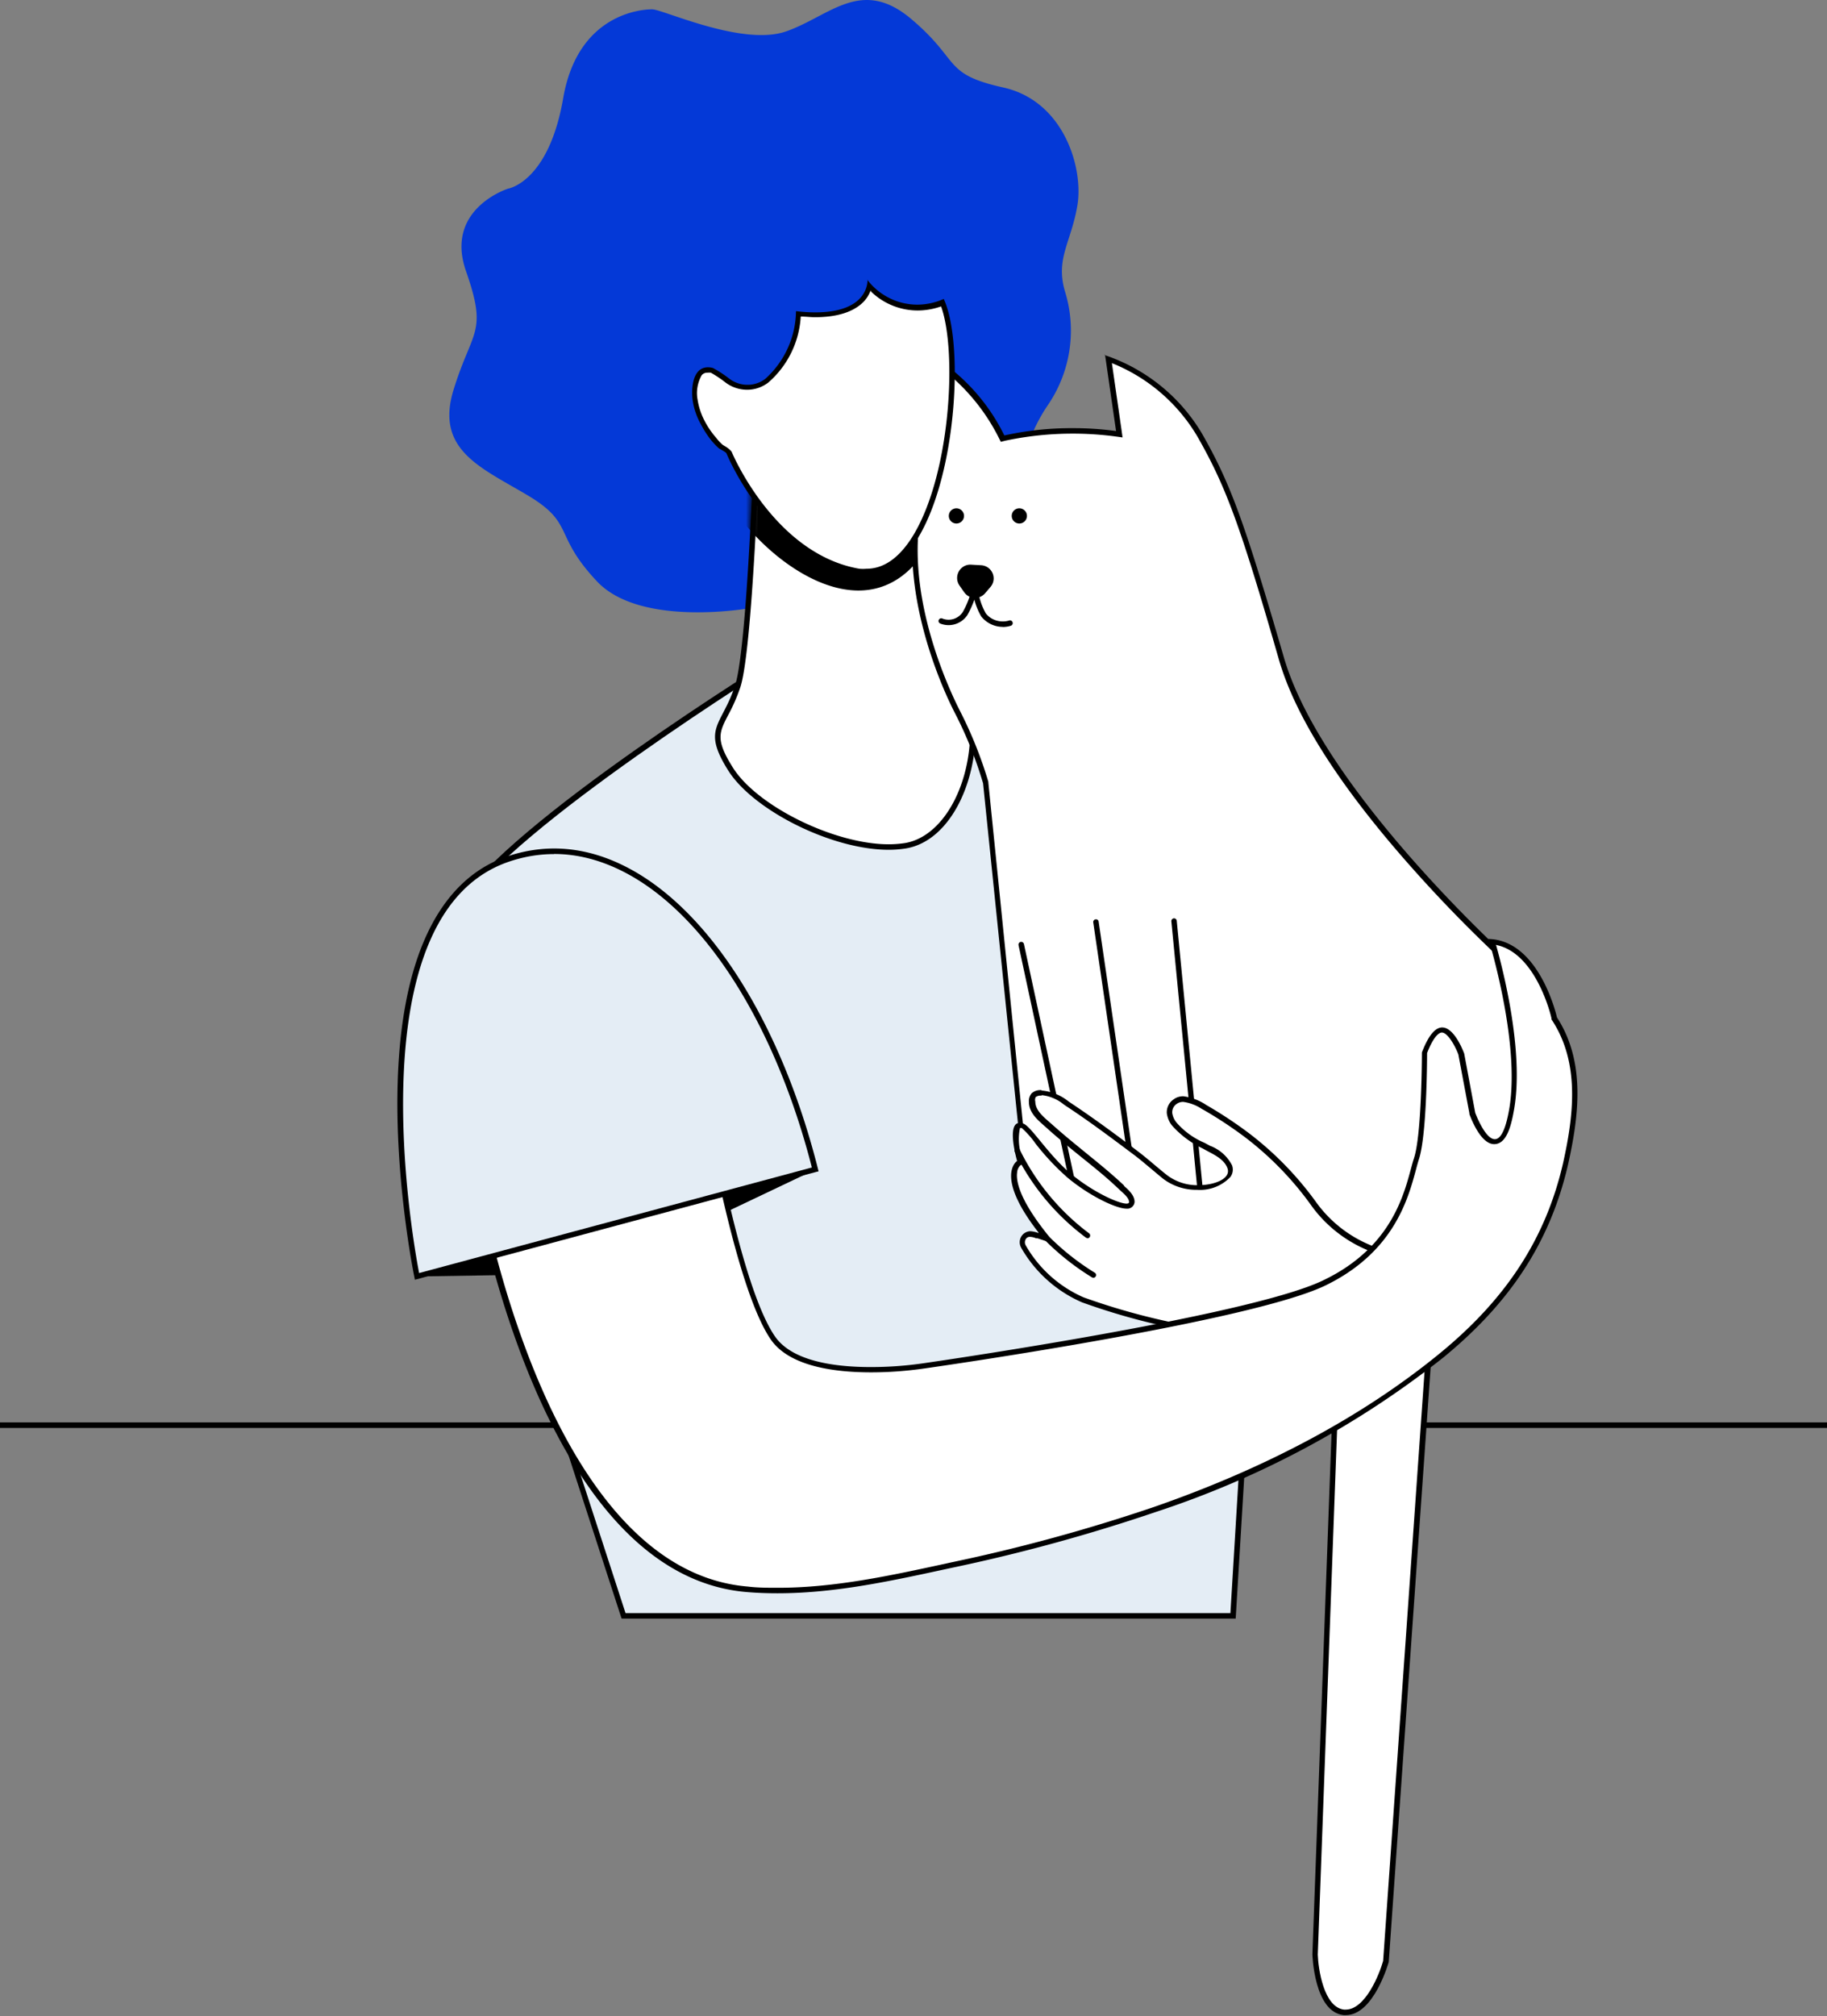
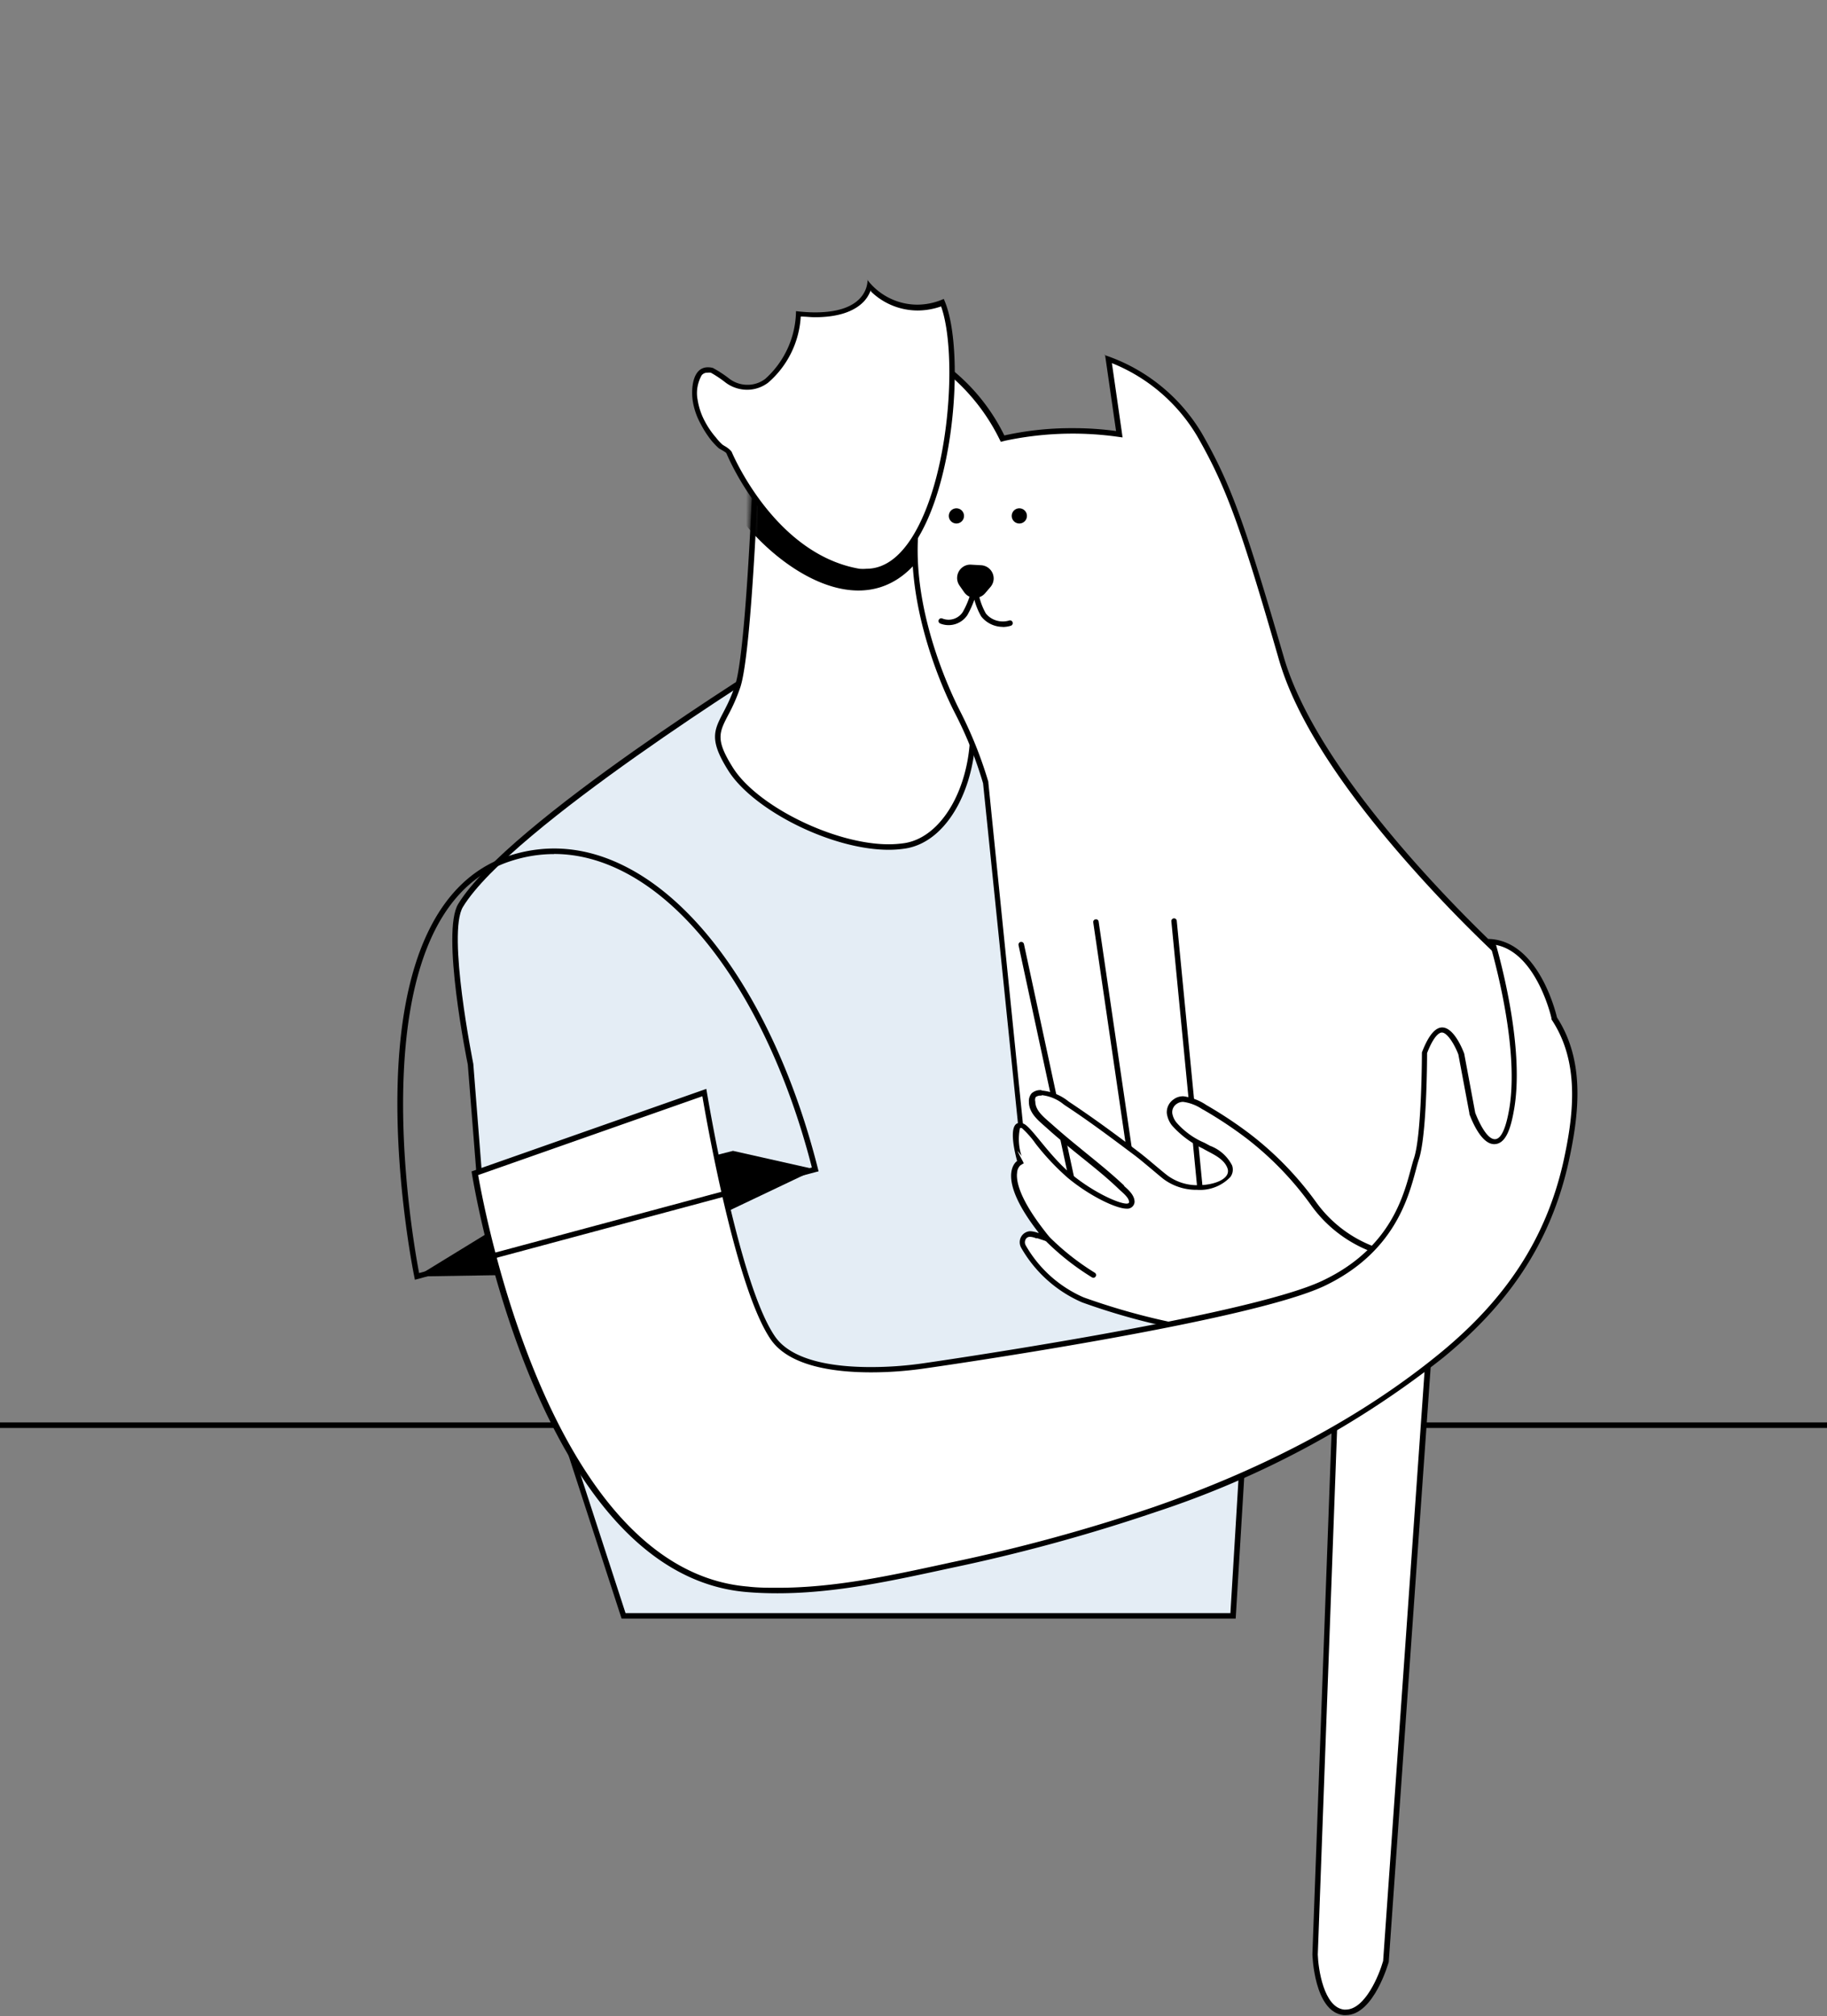
<svg xmlns="http://www.w3.org/2000/svg" fill="none" viewBox="0 0 300 331" width="300" height="331">
  <rect x="0" y="0" width="300" height="331" fill="#808080" stroke="none" />
  <path fill="#E4EDF5" d="m176.331 111.875-27.371-5.132-12.881-.886-7.598 1.808s-44.703 27.577-52.861 40.968c-2.75 4.5 1.646 26.096 1.646 26.096l1.375 17.475 23.753 73.065h100.078l6.712-111.178-32.853-42.216Z" />
  <path fill="#000" d="M202.907 265.72H102.068l-23.861-73.371-1.393-17.584c-.181-.831-4.396-21.758-1.574-26.367 8.122-13.336 51.179-39.992 53.006-41.113l.126-.054 7.671-1.825h.072l12.881.885 27.588 5.169.109.126 32.961 42.342v.163l-6.747 111.593v.036Zm-100.187-.903h99.318l6.676-110.581-32.636-41.945-27.209-5.096-12.754-.868-7.453 1.771c-1.9 1.175-44.775 27.867-52.644 40.788-2.624 4.302 1.664 25.554 1.7 25.771l1.375 17.529 23.627 72.649v-.018Z" />
-   <path fill="#0439D7" d="M123.36 99.803s-18.091 3.326-25.327-4.355c-7.237-7.68-3.618-9.47-11.27-14.06-7.653-4.59-15.36-7.427-12.285-17.403 3.076-9.975 5.627-9.216 2.045-19.463-3.582-10.247 6.91-13.554 6.91-13.554s6.658-1.03 9.046-14.855C94.867 2.288 105.287 1.53 107.078 1.53c1.791 0 14.853 6.145 22.035 3.615 7.182-2.53 12.301-8.946 20.497-2.043 8.195 6.904 5.119 9.036 15.124 11.26 10.004 2.222 13.206 13.282 12.175 19.372-1.032 6.09-3.618 8.71-2.045 14.078a21.69 21.69 0 0 1-2.822 18.722 27.045 27.045 0 0 0-4.613 13.572 23.278 23.278 0 0 1-6.241 7.229c-4.505 3.614-5.029 6.397-11.434 6.144-6.404-.253-26.394 6.326-26.394 6.326Z" />
  <path fill="#fff" d="M145.85 139.055c-9.045 0-21.854-6.307-25.942-12.65-3.058-4.843-2.37-6.18-.851-9.036.796-1.482 1.484-3.018 2.008-4.608 2.045-6.325 3.203-40.734 3.383-46.535l26.033 15.759c.127 2.421 1.194 20.457 2.316 22.879a9.25 9.25 0 0 0 1.809 2.53 16.394 16.394 0 0 1 4.866 9.957c.995 10.59-4.034 20.512-10.981 21.686-.886.073-1.755.073-2.641 0v.018Z" />
  <path fill="#000" d="m124.824 66.877 25.182 15.234c.199 3.614 1.212 20.349 2.352 22.789a9.776 9.776 0 0 0 1.954 2.674 16.072 16.072 0 0 1 4.884 9.669c.959 10.373-3.889 20.059-10.619 21.162-.868.126-1.755.199-2.641.199-8.883 0-21.547-6.217-25.563-12.542-2.912-4.609-2.297-5.783-.832-8.62a29.074 29.074 0 0 0 2.044-4.681c1.972-6.163 3.13-38.312 3.365-45.884m-.85-1.573s-1.194 40.391-3.383 47.168c-2.189 6.777-5.59 6.975-1.104 14.078 4.089 6.433 16.897 12.957 26.323 12.957.94 0 1.863-.072 2.786-.217 7.562-1.229 12.338-11.855 11.361-22.138a17.075 17.075 0 0 0-4.993-10.21 9.53 9.53 0 0 1-1.81-2.422c-1.175-2.494-2.297-22.933-2.297-22.933l-26.901-16.264h.018v-.019ZM300 233.516H0v.904h300v-.904Z" />
  <mask id="a" width="44" height="75" x="117" y="65" maskUnits="userSpaceOnUse" style="mask-type:luminance">
    <path fill="#fff" d="M124.014 65.304s-1.194 40.391-3.383 47.168c-2.189 6.777-5.59 6.975-1.103 14.078 4.486 7.102 19.61 14.294 29.108 12.65 7.562-1.229 12.338-11.855 11.361-22.138a17.077 17.077 0 0 0-4.993-10.211 9.498 9.498 0 0 1-1.809-2.421c-1.176-2.494-2.298-22.933-2.298-22.933l-26.883-16.193Z" />
  </mask>
  <g mask="url(#a)">
    <path fill="#000" d="M150.5 73.997a16.31 16.31 0 0 0-12.248-3.976c-.235-.777-.416-1.554-.651-2.259-2.243-7.012-9.895-12.252-17.349-9.83-7.037 2.258-9.606 4.445-7.236 11.963 2.261 7.048 4.269 10.373 9.968 16.915 6.965 8.024 20.28 16.011 28.656 4.012 4.251-6.036 4.83-11.35-1.14-16.825Z" />
  </g>
  <path fill="#fff" d="M220.96 330.363h-.344c-4.414-.452-4.703-9.451-4.721-9.542l3.328-90.359 15.197-6.017-6.857 97.587s-2.388 8.313-6.603 8.313v.018Z" />
  <path fill="#000" d="m233.916 225.167-6.802 96.757c-.651 2.313-2.967 7.987-6.151 7.987h-.253c-3.347-.361-4.251-6.704-4.324-9.035l3.311-90.016 14.256-5.656m1.013-1.356-16.137 6.398-3.329 90.593s.253 9.47 5.12 9.976h.38c4.613 0 7.037-8.729 7.037-8.729l6.929-98.274v.036Z" />
  <path fill="#fff" d="m199.399 207.222-30.917-13.915-6.639-64.751a63.332 63.332 0 0 0-4.649-11.693c-.905-1.807-8.738-17.258-6.622-31.716a161.56 161.56 0 0 1 5.681-23.89 32.97 32.97 0 0 1 8.159 10.427l.163.325h.361a50.705 50.705 0 0 1 11.199-1.175c2.333 0 4.667.145 6.983.47h.597l-1.809-12.397a29.291 29.291 0 0 1 15.105 12.47c4.722 8.294 7.092 14.8 13.388 36.631 6.187 21.505 35.964 48.794 37.99 50.601l6.332 23.999-14.852 26.331-40.47-1.717Z" />
  <path fill="#000" d="M182.482 59.576a28.681 28.681 0 0 1 14.147 12.108c4.704 8.24 7.074 14.728 13.351 36.523 2.678 9.361 9.932 20.782 21.546 33.902a227.77 227.77 0 0 0 16.427 16.753l6.241 23.71-14.617 25.915-39.981-1.608-30.754-13.789-6.549-64.589v-.144a68 68 0 0 0-4.686-11.693c-.904-1.807-8.665-17.114-6.567-31.445a164.597 164.597 0 0 1 5.427-23.168 32.816 32.816 0 0 1 7.544 9.831l.326.651.706-.18a53.384 53.384 0 0 1 18.09-.706l1.194.163-.162-1.175-1.592-11.06m-1.122-1.337 1.809 12.524a50.965 50.965 0 0 0-7.037-.47 50.608 50.608 0 0 0-11.307 1.193 32.063 32.063 0 0 0-8.81-10.97 166.094 166.094 0 0 0-5.952 24.578c-1.809 12.289 3.618 26.096 6.657 31.987a65.913 65.913 0 0 1 4.613 11.512l6.676 65.058 31.333 14.06 40.705 1.644 15.069-26.71-6.404-24.324s-31.514-28.156-37.991-50.42c-6.476-22.265-8.774-28.554-13.441-36.722a29.403 29.403 0 0 0-16.047-12.904l.127-.036Z" />
  <path fill="#000" d="M187.024 199.993a.463.463 0 0 1-.452-.379l-7.055-48.18a.436.436 0 0 1 .38-.506.428.428 0 0 1 .506.38l7.056 48.179a.437.437 0 0 1-.38.506h-.073.018ZM177.922 203.138a.43.43 0 0 1-.434-.362l-10.239-47.601a.465.465 0 0 1 .343-.542.467.467 0 0 1 .543.343l10.24 47.601a.468.468 0 0 1-.344.543h-.091l-.018.018ZM197.497 200.138a.453.453 0 0 1-.452-.416l-4.704-48.468a.448.448 0 0 1 .398-.488.44.44 0 0 1 .489.416l4.703 48.468a.448.448 0 0 1-.398.488h-.036ZM157.045 85.942a1.247 1.247 0 1 0 .002-2.494 1.247 1.247 0 0 0-.002 2.494Z" />
  <path fill="#fff" d="M203.088 219.131a109.628 109.628 0 0 1-25.218-5.819 20.752 20.752 0 0 1-9.733-8.728 1.48 1.48 0 0 1 0-1.5 1.206 1.206 0 0 1 1.031-.579c.416.018.814.109 1.194.253l1.61.561-.923-1.193c-4.16-5.422-4.703-8.295-4.414-9.849a2.084 2.084 0 0 1 .706-1.356l.289-.18v-.344c-.488-1.68-1.031-4.644-.398-5.421a.412.412 0 0 1 .38-.181c.163 0 .326.036.471.108.958.76 1.791 1.645 2.496 2.639a40.443 40.443 0 0 0 5.138 5.422c3.455 2.873 7.815 5.023 9.443 5.023.814 0 .869-.578.869-.686 0-.832-.851-1.609-1.502-2.187l-.289-.253c-1.809-1.807-3.944-3.47-5.934-5.078l-1.936-1.59c-1.32-1.085-2.659-2.187-3.944-3.344l-.56-.397c-1.176-1.03-2.407-2.097-2.425-3.615a1.643 1.643 0 0 1 .326-1.084 1.704 1.704 0 0 1 1.176-.379 7.098 7.098 0 0 1 3.998 1.608l.289.199c3.836 2.53 7.581 5.421 11.199 8.042 1.013.759 1.809 1.5 2.768 2.241.958.74 1.429 1.21 2.17 1.807a8.667 8.667 0 0 0 5.301 1.807 6.49 6.49 0 0 0 5.065-1.807 1.5 1.5 0 0 0 .236-1.5 6.22 6.22 0 0 0-3.347-2.982l-.868-.488-.76-.434a13.09 13.09 0 0 1-4.161-3.198 3.69 3.69 0 0 1-.778-1.808c-.072-.759.289-1.5.923-1.915.379-.289.85-.434 1.32-.416a7.62 7.62 0 0 1 3.329 1.247l.253.145a61.435 61.435 0 0 1 6.947 4.59 52.065 52.065 0 0 1 11.017 11.349 21.196 21.196 0 0 0 14.111 8.476l-14.219 11.692-12.646 1.102Z" />
  <path fill="#000" d="M171.066 179.789a6.846 6.846 0 0 1 3.618 1.536l.29.199c3.835 2.512 7.562 5.313 11.18 8.024.923.687 1.809 1.446 2.677 2.168.869.723 1.43 1.211 2.171 1.808a9.04 9.04 0 0 0 5.59 1.807 6.878 6.878 0 0 0 5.428-2.097 2.019 2.019 0 0 0 .289-1.915 6.65 6.65 0 0 0-3.618-3.217l-.868-.47-.634-.289a12.612 12.612 0 0 1-4.016-3.072 3.267 3.267 0 0 1-.687-1.554 1.652 1.652 0 0 1 .741-1.5c.308-.217.67-.326 1.05-.326a7.353 7.353 0 0 1 3.093 1.175l.272.145a67.029 67.029 0 0 1 6.91 4.572 52.443 52.443 0 0 1 10.855 11.241 21.666 21.666 0 0 0 13.423 8.493l-13.351 10.988-12.482 1.265a109.254 109.254 0 0 1-25.056-5.783 20.303 20.303 0 0 1-9.498-8.512 1.026 1.026 0 0 1 0-1.066.775.775 0 0 1 .706-.362c.343.019.669.109.977.235h.217l2.84.94-1.809-2.349c-4.179-5.422-4.523-8.169-4.36-9.379.018-.434.217-.868.525-1.175l.578-.362-.18-.668a8.762 8.762 0 0 1-.453-5.096.84.84 0 0 1 .308 0c.85.777 1.61 1.626 2.261 2.566a40.678 40.678 0 0 0 5.192 5.53c3.618 3.036 8.033 5.132 9.733 5.132a1.198 1.198 0 0 0 1.321-1.066v-.054c0-1.049-.941-1.916-1.665-2.548l-.108-.181c-1.918-1.807-3.98-3.488-5.988-5.115l-1.918-1.572a114.152 114.152 0 0 1-3.926-3.343l-.434-.38c-1.158-1.012-2.243-1.969-2.261-3.325-.072-.235-.036-.488.054-.723.253-.18.543-.271.85-.253h.109m0-.903h-.127a2.135 2.135 0 0 0-1.483.524 1.953 1.953 0 0 0-.452 1.391c0 1.952 1.664 3.163 2.985 4.356 1.32 1.192 2.623 2.277 3.961 3.379 2.642 2.169 5.428 4.283 7.852 6.632.47.452 1.664 1.356 1.646 2.097 0 .18-.145.253-.416.253-1.339 0-5.554-1.916-9.154-4.916-3.6-3-6.494-7.734-7.761-8.204a1.864 1.864 0 0 0-.633-.127c-2.243 0-.416 6.253-.416 6.253s-3.835 2.385 3.618 11.873a4.733 4.733 0 0 0-1.411-.343h-.109a1.803 1.803 0 0 0-1.664 1.933c.018.29.109.561.253.814a21.26 21.26 0 0 0 9.968 8.927 109.657 109.657 0 0 0 25.328 5.855l12.844-1.301 15.142-12.469a20.718 20.718 0 0 1-14.78-8.404 53.77 53.77 0 0 0-11.108-11.439 68.747 68.747 0 0 0-7.001-4.626 8.79 8.79 0 0 0-3.799-1.446c-.561 0-1.122.162-1.574.506a2.543 2.543 0 0 0-1.122 2.313c.109.741.398 1.428.869 2.006a15.899 15.899 0 0 0 5.047 3.759c1.411.831 3.419 1.554 4.034 3.217.615 1.662-1.954 2.801-4.884 2.801a8.262 8.262 0 0 1-5.03-1.645c-1.646-1.301-3.184-2.711-4.866-3.976-3.618-2.765-7.417-5.548-11.289-8.114a8.165 8.165 0 0 0-4.432-1.807l-.036-.072Z" />
  <path fill="#fff" d="M167.055 188.915a38.127 38.127 0 0 0 11.524 13.897l-11.524-13.897Z" />
-   <path fill="#000" d="M178.576 203.264a.539.539 0 0 1-.271-.09 38.729 38.729 0 0 1-11.669-14.06c-.108-.217 0-.488.217-.596.218-.109.489 0 .597.216a38.067 38.067 0 0 0 11.38 13.735.457.457 0 0 1 .09.633.422.422 0 0 1-.362.18l.018-.018Z" />
  <path fill="#fff" d="M170.977 202.324a41.218 41.218 0 0 0 8.557 6.994l-8.557-6.994Z" />
  <path fill="#000" d="M179.534 209.77s-.163-.018-.235-.072a41.669 41.669 0 0 1-8.648-7.066c-.163-.181-.163-.47.018-.633.181-.162.471-.162.633.018a40.995 40.995 0 0 0 8.467 6.922.444.444 0 0 1 .145.614.446.446 0 0 1-.38.217ZM167.342 85.942a1.248 1.248 0 1 0 0-2.495 1.248 1.248 0 0 0 0 2.495Z" />
  <path fill="#fff" d="M142.283 93.858c-.452 0-.886-.036-1.32-.127-14.238-2.457-21.203-19.246-21.275-19.409-.073-.162-.434-.47-.977-.795-.145-.072-.29-.144-.416-.253-.398-.343-.76-.723-1.104-1.12a16.138 16.138 0 0 1-1.809-2.711 10.915 10.915 0 0 1-1.266-3.74 6.081 6.081 0 0 1 .76-4.374c.307-.38.796-.597 1.284-.579.253 0 .488.036.724.109a19.558 19.558 0 0 1 2.587 1.807 5.44 5.44 0 0 0 3.22 1.048c1.158 0 2.279-.38 3.184-1.084a15.114 15.114 0 0 0 5.192-10.952c.959 0 1.809.145 2.732.145 3.618 0 6.205-.831 7.742-2.458a5.2 5.2 0 0 0 1.375-2.313 10.734 10.734 0 0 0 7.834 3.47c1.411 0 2.822-.271 4.142-.795 2.931 7.355 1.81 28.752-4.776 38.908-2.243 3.47-4.848 5.223-7.742 5.223h-.091Z" />
  <path fill="#000" d="M143.026 47.865a11.025 11.025 0 0 0 7.634 3.108c1.321 0 2.623-.234 3.872-.668 2.713 7.608 1.483 28.21-4.885 38.077-2.153 3.325-4.631 4.988-7.363 4.988a6.38 6.38 0 0 1-1.176 0c-13.948-2.422-20.877-18.994-20.949-19.156-.072-.163-.543-.65-1.176-.994l-.344-.217a7.85 7.85 0 0 1-1.049-1.139 13.835 13.835 0 0 1-1.809-2.62 11.115 11.115 0 0 1-1.23-3.614c-.272-1.374-.018-2.801.669-4.03.235-.271.579-.434.941-.416.181-.018.38-.018.561 0 .868.488 1.7 1.048 2.478 1.663a5.929 5.929 0 0 0 3.492 1.138c1.248 0 2.46-.416 3.455-1.175a15.51 15.51 0 0 0 5.337-10.843c.814 0 1.592.109 2.315.109 3.727 0 6.441-.886 8.069-2.602a5.467 5.467 0 0 0 1.103-1.808m-.524-1.807s.47 5.422-8.575 5.422c-1.049 0-2.117-.073-3.166-.2a15.182 15.182 0 0 1-5.047 11.115 4.78 4.78 0 0 1-2.895.976 4.92 4.92 0 0 1-2.949-.958 19.455 19.455 0 0 0-2.75-1.807 3.178 3.178 0 0 0-.832-.108c-2.496 0-2.768 3.47-2.496 5.421a11.511 11.511 0 0 0 1.32 3.885 16.742 16.742 0 0 0 1.809 2.783c.362.416.742.832 1.158 1.193.235.181 1.176.633 1.267.85.09.216 7.001 17.168 21.618 19.698.452.09.923.126 1.393.126 13.478 0 17.132-35.547 12.664-45.18-1.375.615-2.877.94-4.378.94a10.348 10.348 0 0 1-8.159-4.066v-.09h.018ZM133.928 191.987l-18.923 9-31.786 8.331-14.762.235 20.732-12.704 31.171-7.916 13.568 3.054Z" />
  <path fill="#fff" d="M127.739 261.112c-1.7 0-3.364 0-4.993-.199-17.837-1.463-29.072-20.005-35.35-35.294a167.182 167.182 0 0 1-9.388-32.999l37.773-13.246c.724 4.319 5.428 31.896 11.235 40.245 2.985 4.338 10.402 5.259 16.101 5.259 2.912 0 5.807-.217 8.683-.632 2.171-.307 53.223-7.627 65.652-13.554 11.071-5.277 13.405-13.951 14.653-18.596.199-.705.362-1.319.525-1.807 1.321-3.94 1.339-16.951 1.339-17.512 1.176-2.981 2.207-3.614 2.876-3.614 1.429 0 2.786 2.964 3.166 3.994l1.809 9.65c.308.831 1.809 4.699 3.618 4.699 1.303 0 2.207-1.807 2.841-5.422 1.664-9.795-2.28-24.234-3.184-27.396 7.471.777 10.112 12.361 10.149 12.487 4.83 7.41 3.618 16.265 1.809 23.981-2.877 12.416-9.353 22.409-20.407 31.463a152.657 152.657 0 0 1-47.036 25.301 283.591 283.591 0 0 1-33.522 9.162l-.905.199c-9.045 1.952-18.217 3.958-27.498 3.958l.054-.127Z" />
  <path fill="#000" d="M245.71 155.139c6.622 1.373 9.046 11.927 9.046 12.036v.162l.09.145c4.668 7.12 3.51 15.867 1.809 23.493-2.84 12.307-9.28 22.229-20.225 31.192-12.555 10.283-28.33 18.759-46.892 25.21a285.678 285.678 0 0 1-33.486 9.145l-.886.198c-8.937 1.934-18.091 3.94-27.408 3.94-1.682 0-3.346 0-4.957-.199-31.93-2.638-43.02-60.305-44.286-67.552l36.815-12.939c.977 5.692 5.662 31.77 11.216 39.902 3.094 4.518 10.674 5.422 16.481 5.422 2.931 0 5.843-.217 8.738-.633 2.171-.307 53.295-7.626 65.796-13.59 11.253-5.421 13.623-14.168 14.907-18.903.181-.687.344-1.301.507-1.807 1.284-3.813 1.356-15.831 1.356-17.476 1.212-3.126 2.153-3.379 2.424-3.379.923 0 2.153 2.096 2.714 3.614l1.809 9.633v.144c.434 1.157 1.972 4.934 4.071 4.934 2.098 0 2.822-3.127 3.292-5.837 1.592-9.434-1.809-22.717-3.003-26.927m-1.266-1.048s5.282 16.879 3.473 27.902c-.651 3.85-1.519 5.097-2.388 5.097-1.628 0-3.22-4.338-3.22-4.338l-1.809-9.704s-1.52-4.301-3.618-4.301c-1.013 0-2.153 1.03-3.329 4.102 0 0 0 13.445-1.302 17.367-1.303 3.922-2.425 14.168-15.088 20.132-12.664 5.964-65.525 13.536-65.525 13.536a59.915 59.915 0 0 1-8.611.614c-5.808 0-12.899-.921-15.721-5.06-6.097-8.891-11.253-40.607-11.253-40.607L77.43 192.313s10.221 66.197 45.227 69.052c1.682.144 3.365.199 5.029.199 9.642 0 19.05-2.115 28.493-4.157a288.102 288.102 0 0 0 33.577-9.18 152.747 152.747 0 0 0 47.162-25.301c10.529-8.62 17.476-18.415 20.551-31.698 1.81-8.096 2.913-16.915-1.809-24.198 0 0-2.804-12.65-11.216-12.885l-.072-.126Z" />
-   <path fill="#E4EDF5" d="M68.472 209.553s-12.283-58.932 14.745-68.455c20.822-7.229 41.771 15.758 50.654 50.89l-65.399 17.565Z" />
  <path fill="#000" d="m68.13 210.114-.09-.47c-.036-.145-3.076-14.964-2.768-30.758.398-21.036 6.567-34.246 17.801-38.222 6.73-2.332 13.586-1.681 20.352 1.97 13.369 7.192 24.911 25.607 30.881 49.227l.109.434-.434.108-65.869 17.692.018.019Zm22.849-69.902c-2.55 0-5.084.434-7.616 1.319-25.074 8.837-15.613 61.896-14.545 67.462l64.493-17.331c-5.951-23.186-17.258-41.185-30.32-48.233-3.998-2.151-8.014-3.235-12.012-3.235v.018ZM159.472 92.701l1.592.09a2.177 2.177 0 0 1 2.098 2.242 2.164 2.164 0 0 1-.561 1.373l-.85.994a2.175 2.175 0 0 1-3.057.235 2.682 2.682 0 0 1-.38-.416l-.742-1.066c-.705-.976-.47-2.35.507-3.054.398-.29.886-.434 1.393-.398Z" />
  <path fill="#000" d="M164.664 102.912a4.52 4.52 0 0 1-3.546-1.717 10.835 10.835 0 0 1-1.122-2.747 16.349 16.349 0 0 1-1.14 2.512 3.706 3.706 0 0 1-4.45 1.41.447.447 0 1 1 .326-.832 2.777 2.777 0 0 0 3.347-1.048 13.547 13.547 0 0 0 1.555-4.21c.037-.218.272-.398.471-.362a.45.45 0 0 1 .434.416 10.635 10.635 0 0 0 1.339 4.373c.868 1.102 2.424 1.59 3.835 1.157a.436.436 0 0 1 .561.307.443.443 0 0 1-.308.56 4.63 4.63 0 0 1-1.302.199v-.018Z" />
</svg>